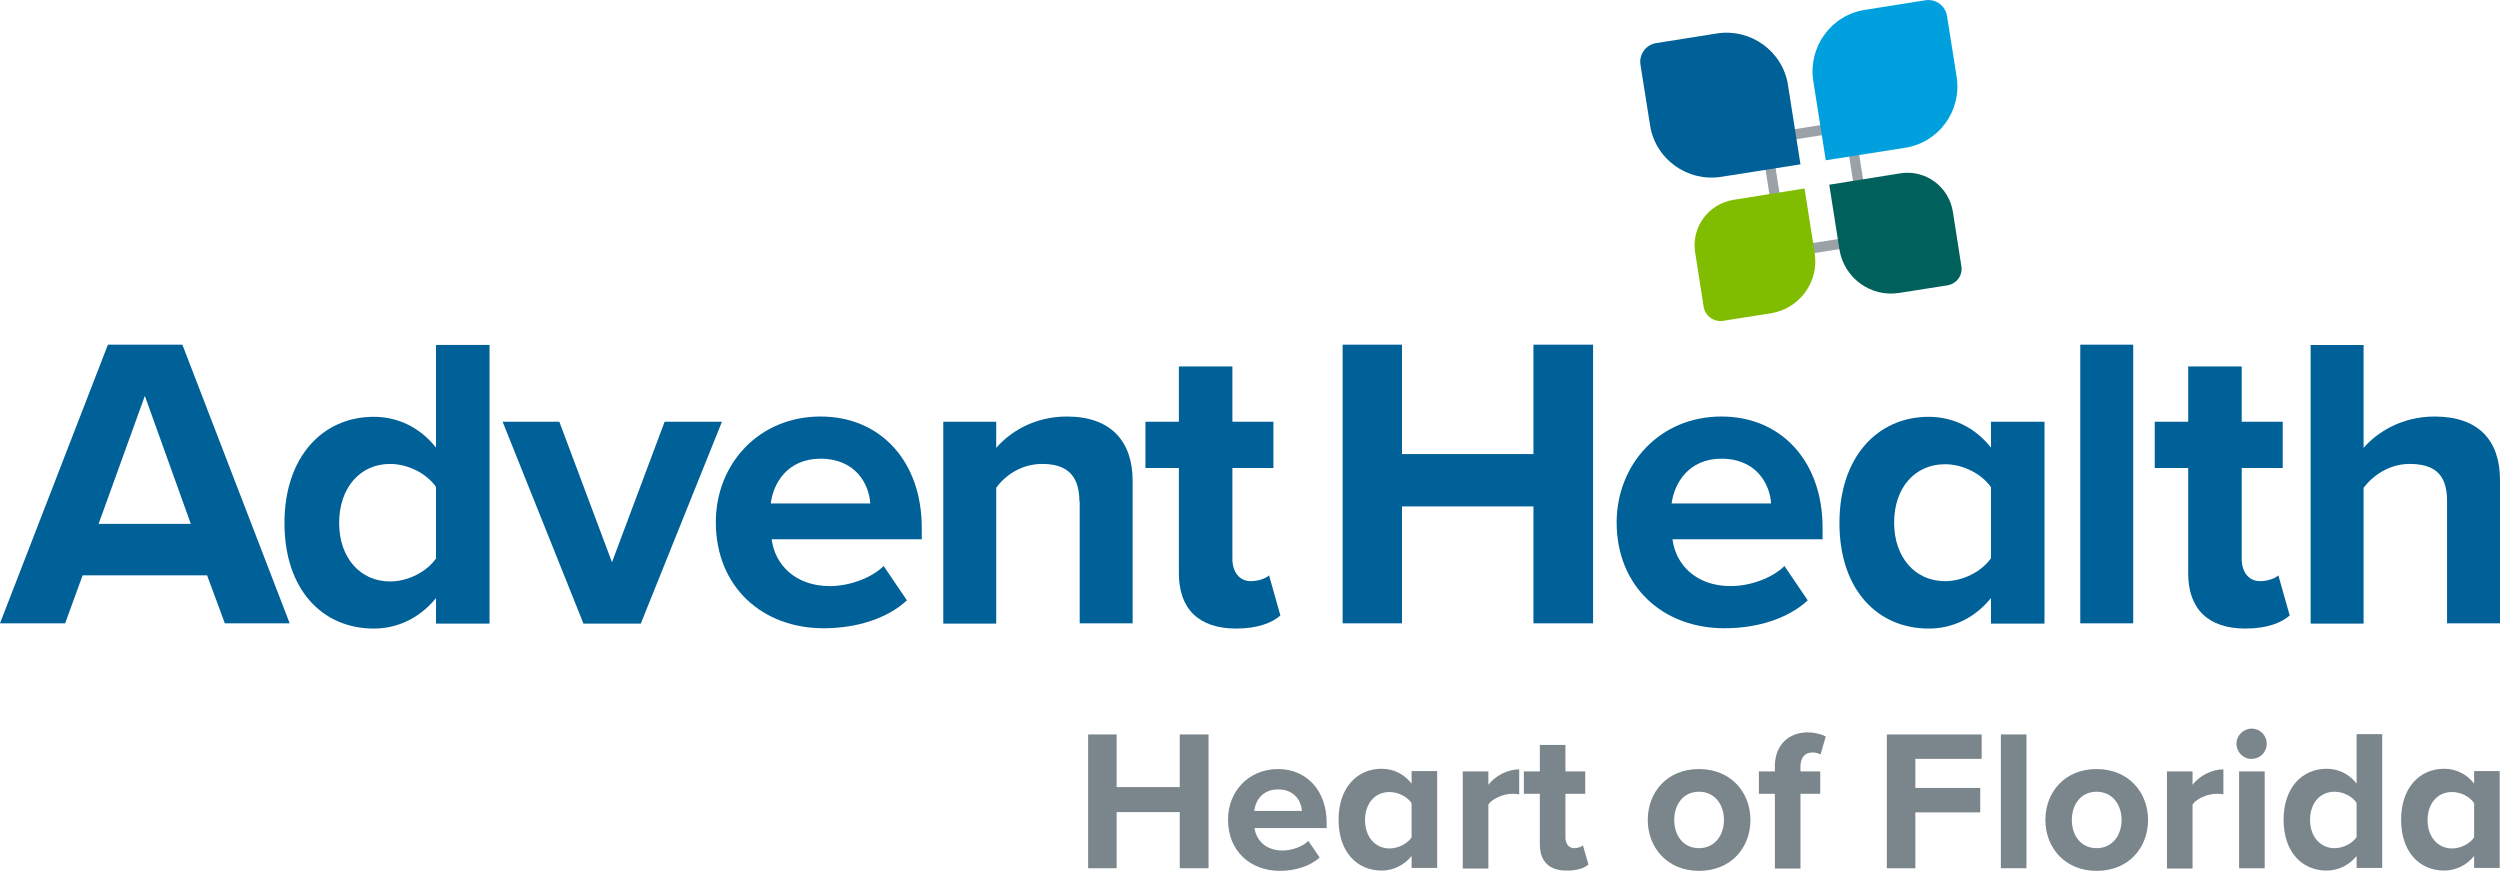
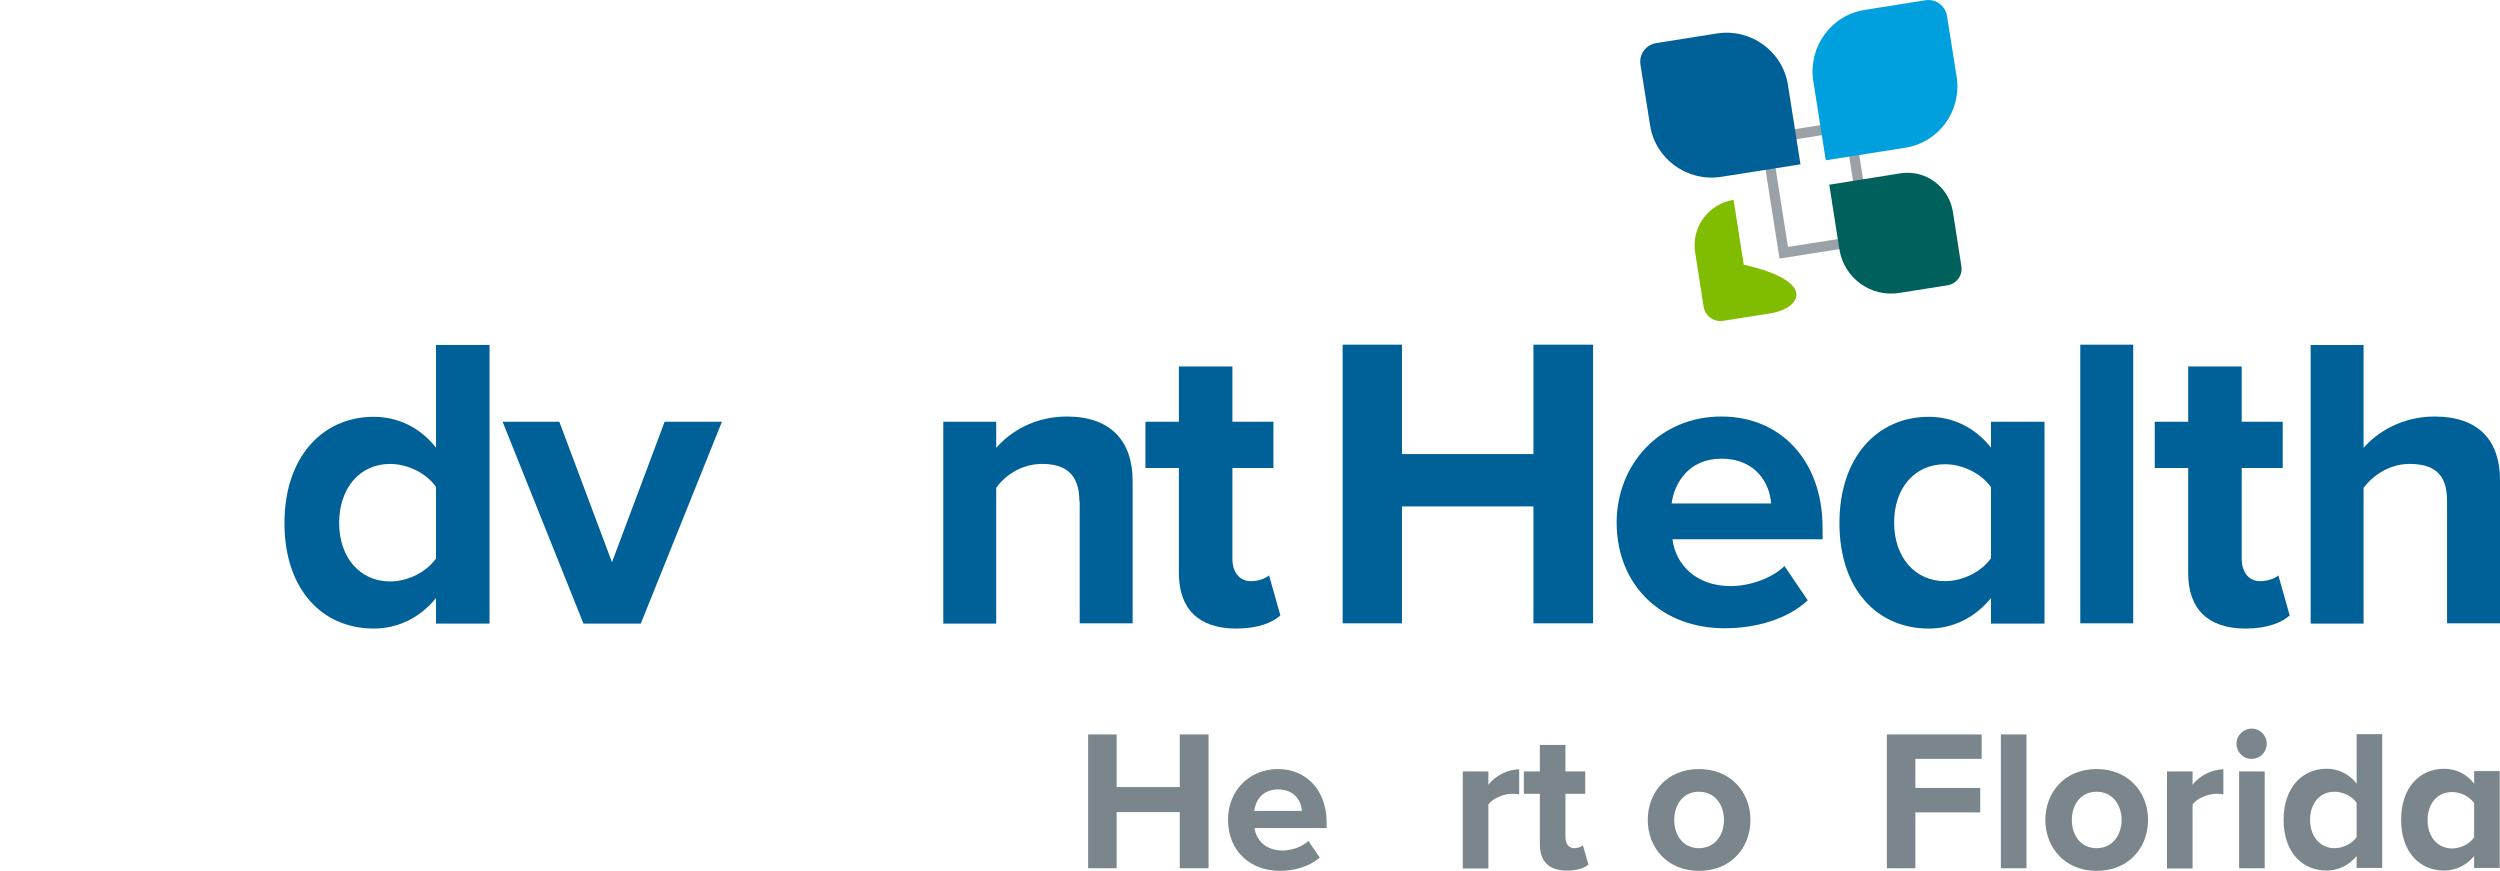
<svg xmlns="http://www.w3.org/2000/svg" version="1.1" id="Layer_1" x="0px" y="0px" viewBox="0 0 859.5 299.4" style="enable-background:new 0 0 859.5 299.4;" xml:space="preserve">
  <style type="text/css">
	.st0{fill:#7B868C;}
	.st1{fill:#006098;}
	.st2{fill:#9AA2A8;}
	.st3{fill:#00A0DF;}
	.st4{fill:#80BC00;}
	.st5{fill:#00615C;}
</style>
  <g>
    <g>
      <g>
        <path class="st0" d="M405.6,279.2h-21.7v19.3h-9.8v-46h9.8v18.1h21.7v-18.1h9.9v46h-9.9V279.2z" />
        <path class="st0" d="M439.4,264.4c9.9,0,16.7,7.5,16.7,18.4v1.9h-24.8c0.6,4.2,3.9,7.7,9.6,7.7c3.1,0,6.8-1.2,8.9-3.3l3.9,5.7     c-3.4,3.1-8.6,4.6-13.7,4.6c-10.1,0-17.8-6.8-17.8-17.5C422.1,272.2,429.2,264.4,439.4,264.4z M431.2,278.8h16.4     c-0.2-3.2-2.4-7.4-8.2-7.4C433.9,271.4,431.6,275.4,431.2,278.8z" />
-         <path class="st0" d="M485.3,294.3c-2.6,3.2-6.3,5-10.3,5c-8.4,0-14.8-6.3-14.8-17.5c0-10.9,6.3-17.5,14.8-17.5     c3.9,0,7.7,1.7,10.3,5.1v-4.3h8.8v33.3h-8.8V294.3z M485.3,276.1c-1.5-2.2-4.6-3.8-7.6-3.8c-5,0-8.4,3.9-8.4,9.7     c0,5.7,3.5,9.7,8.4,9.7c3,0,6.1-1.6,7.6-3.8V276.1z" />
        <path class="st0" d="M502.9,265.2h8.8v4.6c2.3-3,6.5-5.3,10.6-5.3v8.6c-0.6-0.1-1.4-0.2-2.4-0.2c-2.9,0-6.8,1.6-8.2,3.7v22h-8.8     V265.2z" />
        <path class="st0" d="M529.4,290.3v-17.4h-5.5v-7.7h5.5v-9.1h8.8v9.1h6.8v7.7h-6.8v15c0,2.1,1.1,3.7,3,3.7c1.3,0,2.6-0.5,3-1     l1.9,6.6c-1.3,1.2-3.7,2.1-7.3,2.1C532.7,299.4,529.4,296.2,529.4,290.3z" />
        <path class="st0" d="M566.5,281.9c0-9.5,6.6-17.5,17.6-17.5s17.7,8,17.7,17.5s-6.6,17.5-17.7,17.5     C573.2,299.4,566.5,291.4,566.5,281.9z M592.7,281.9c0-5.2-3.1-9.7-8.6-9.7s-8.5,4.5-8.5,9.7s3,9.7,8.5,9.7     S592.7,287.1,592.7,281.9z" />
-         <path class="st0" d="M610.2,272.9h-5.5v-7.7h5.5v-1.8c0-7.2,4.7-11.6,11.2-11.6c2.5,0,4.8,0.6,6.3,1.4l-1.8,6.2     c-0.8-0.5-1.8-0.7-2.8-0.7c-2.5,0-4.1,1.7-4.1,4.8v1.7h6.8v7.7H619v25.7h-8.8L610.2,272.9L610.2,272.9z" />
        <path class="st0" d="M648.7,252.5h32.6v8.4h-22.8v10h22.3v8.4h-22.3v19.2h-9.8V252.5z" />
        <path class="st0" d="M687.9,252.5h8.8v46h-8.8V252.5z" />
        <path class="st0" d="M703.2,281.9c0-9.5,6.6-17.5,17.6-17.5s17.7,8,17.7,17.5s-6.6,17.5-17.7,17.5     C709.9,299.4,703.2,291.4,703.2,281.9z M729.4,281.9c0-5.2-3.1-9.7-8.6-9.7s-8.5,4.5-8.5,9.7s3,9.7,8.5,9.7     S729.4,287.1,729.4,281.9z" />
        <path class="st0" d="M745,265.2h8.8v4.6c2.3-3,6.5-5.3,10.6-5.3v8.6c-0.6-0.1-1.4-0.2-2.4-0.2c-2.9,0-6.8,1.6-8.2,3.7v22H745     L745,265.2L745,265.2z" />
        <path class="st0" d="M768.9,255.7c0-2.9,2.4-5.2,5.2-5.2c2.9,0,5.2,2.3,5.2,5.2c0,2.9-2.3,5.2-5.2,5.2     C771.3,261,768.9,258.6,768.9,255.7z M769.8,265.2h8.8v33.3h-8.8V265.2z" />
        <path class="st0" d="M810.2,294.3c-2.6,3.2-6.3,5-10.3,5c-8.4,0-14.8-6.3-14.8-17.5c0-10.9,6.3-17.5,14.8-17.5     c3.9,0,7.7,1.7,10.3,5.1v-17h8.8v46h-8.8V294.3z M810.2,276c-1.5-2.2-4.6-3.8-7.6-3.8c-5,0-8.4,3.9-8.4,9.7     c0,5.7,3.5,9.7,8.4,9.7c3,0,6.1-1.6,7.6-3.8V276z" />
        <path class="st0" d="M850.6,294.3c-2.6,3.2-6.3,5-10.3,5c-8.4,0-14.8-6.3-14.8-17.5c0-10.9,6.3-17.5,14.8-17.5     c3.9,0,7.7,1.7,10.3,5.1v-4.3h8.8v33.3h-8.8V294.3z M850.6,276.1c-1.5-2.2-4.6-3.8-7.6-3.8c-5,0-8.4,3.9-8.4,9.7     c0,5.7,3.5,9.7,8.4,9.7c3,0,6.1-1.6,7.6-3.8V276.1z" />
      </g>
    </g>
    <g>
      <g>
-         <path class="st1" d="M71.2,197.8H28.4l-6,16.5H0l37.1-95.8h25.6l36.9,95.8H77.3L71.2,197.8z M33.9,180.1h31.7l-15.8-44     L33.9,180.1z" />
        <path class="st1" d="M149.9,205.6c-5.5,6.8-13.1,10.5-21.4,10.5c-17.5,0-30.7-13.2-30.7-36.3c0-22.7,13.1-36.5,30.7-36.5     c8.2,0,15.9,3.6,21.4,10.6v-35.3h18.4v95.8h-18.4V205.6z M149.9,167.4c-3.2-4.6-9.6-7.9-15.8-7.9c-10.3,0-17.5,8.2-17.5,20.3     c0,11.9,7.2,20.1,17.5,20.1c6.2,0,12.6-3.3,15.8-7.9V167.4z" />
        <path class="st1" d="M172.8,145h19.5l18.1,48.3l18.1-48.3h19.7l-27.9,69.4h-19.7L172.8,145z" />
-         <path class="st1" d="M282.1,143.2c20.7,0,34.8,15.5,34.8,38.2v4h-51.6c1.1,8.8,8.2,16.1,20,16.1c6.5,0,14.1-2.6,18.5-6.9l8,11.8     c-7,6.5-17.8,9.6-28.6,9.6c-21.1,0-37.1-14.2-37.1-36.5C246.1,159.5,260.9,143.2,282.1,143.2z M265,173.1h34.2     c-0.4-6.6-5-15.4-17.1-15.4C270.7,157.7,265.8,166.2,265,173.1z" />
        <path class="st1" d="M371.1,172.4c0-9.6-5-12.9-12.8-12.9c-7.2,0-12.8,4-15.8,8.2v46.7h-18.2V145h18.2v9     c4.5-5.3,12.9-10.8,24.3-10.8c15.2,0,22.6,8.6,22.6,22.1v49h-18.2v-41.9H371.1z" />
        <path class="st1" d="M405.3,197.1v-36.2h-11.5V145h11.5v-19h18.4v19h14.1v15.9h-14.1v31.3c0,4.3,2.3,7.6,6.3,7.6     c2.7,0,5.3-1,6.3-2l3.9,13.8c-2.7,2.4-7.6,4.5-15.2,4.5C412.2,216.1,405.3,209.4,405.3,197.1z" />
        <path class="st1" d="M527.2,174.1H482v40.2h-20.4v-95.8H482v37.6h45.2v-37.6h20.5v95.8h-20.5V174.1z" />
        <path class="st1" d="M591.8,143.2c20.7,0,34.8,15.5,34.8,38.2v4H575c1.1,8.8,8.2,16.1,20,16.1c6.5,0,14.1-2.6,18.5-6.9l8,11.8     c-7,6.5-17.8,9.6-28.6,9.6c-21.1,0-37.1-14.2-37.1-36.5C555.9,159.5,570.7,143.2,591.8,143.2z M574.7,173.1h34.2     c-0.4-6.6-5-15.4-17.1-15.4C580.5,157.7,575.6,166.2,574.7,173.1z" />
        <path class="st1" d="M684.5,205.6c-5.5,6.8-13.1,10.5-21.4,10.5c-17.5,0-30.7-13.2-30.7-36.3c0-22.7,13.1-36.5,30.7-36.5     c8.2,0,15.9,3.6,21.4,10.6V145h18.4v69.4h-18.4V205.6z M684.5,167.5c-3.2-4.6-9.6-7.9-15.8-7.9c-10.3,0-17.5,8-17.5,20.1     c0,11.9,7.2,20.1,17.5,20.1c6.2,0,12.6-3.3,15.8-7.9V167.5z" />
        <path class="st1" d="M715.2,118.5h18.2v95.8h-18.2V118.5z" />
        <path class="st1" d="M752.3,197.1v-36.2h-11.5V145h11.5v-19h18.4v19h14.1v15.9h-14.1v31.3c0,4.3,2.3,7.6,6.3,7.6     c2.7,0,5.3-1,6.3-2l3.9,13.8c-2.7,2.4-7.6,4.5-15.2,4.5C759.2,216.1,752.3,209.4,752.3,197.1z" />
        <path class="st1" d="M841.3,172.1c0-9.6-5-12.6-12.9-12.6c-7,0-12.6,4-15.8,8.2v46.7h-18.2v-95.8h18.2V154     c4.5-5.3,13.1-10.8,24.4-10.8c15.2,0,22.5,8.3,22.5,21.8v49.3h-18.2V172.1z" />
      </g>
      <g>
        <path class="st2" d="M634.4,45.2l5.6,35.7l-25.3,4l-5.6-35.7L634.4,45.2 M637.3,41.2l-32.2,5.1l6.7,42.6l32.2-5.1L637.3,41.2     L637.3,41.2z" />
        <path class="st1" d="M619,56.5l-27.3,4.3c-11.6,1.8-22.6-6.1-24.4-17.7L564,22.3c-0.6-3.6,1.9-7,5.5-7.5l20.8-3.3     c11.6-1.8,22.6,6.1,24.4,17.7L619,56.5z" />
        <path class="st3" d="M655,50.8l-27.3,4.3l-4.3-27.3c-1.8-11.6,6.1-22.6,17.7-24.4l20.8-3.3c3.6-0.6,7,1.9,7.5,5.5l3.3,20.8     C674.5,38.1,666.6,49,655,50.8z" />
-         <path class="st4" d="M608.9,107.7l-16.5,2.6c-3.2,0.5-6.2-1.7-6.7-4.9l-2.9-18.6c-1.4-8.6,4.5-16.7,13.2-18.1l24.4-3.9l3.5,22.3     C625.4,96.9,618.7,106.1,608.9,107.7z" />
+         <path class="st4" d="M608.9,107.7l-16.5,2.6c-3.2,0.5-6.2-1.7-6.7-4.9l-2.9-18.6c-1.4-8.6,4.5-16.7,13.2-18.1l3.5,22.3     C625.4,96.9,618.7,106.1,608.9,107.7z" />
        <path class="st5" d="M669.5,98.1l-16.5,2.6c-9.8,1.6-19-5.1-20.6-14.9l-3.5-22.3l24.4-3.9c8.6-1.4,16.7,4.5,18.1,13.2l2.9,18.6     C674.9,94.6,672.7,97.6,669.5,98.1z" />
      </g>
    </g>
  </g>
</svg>